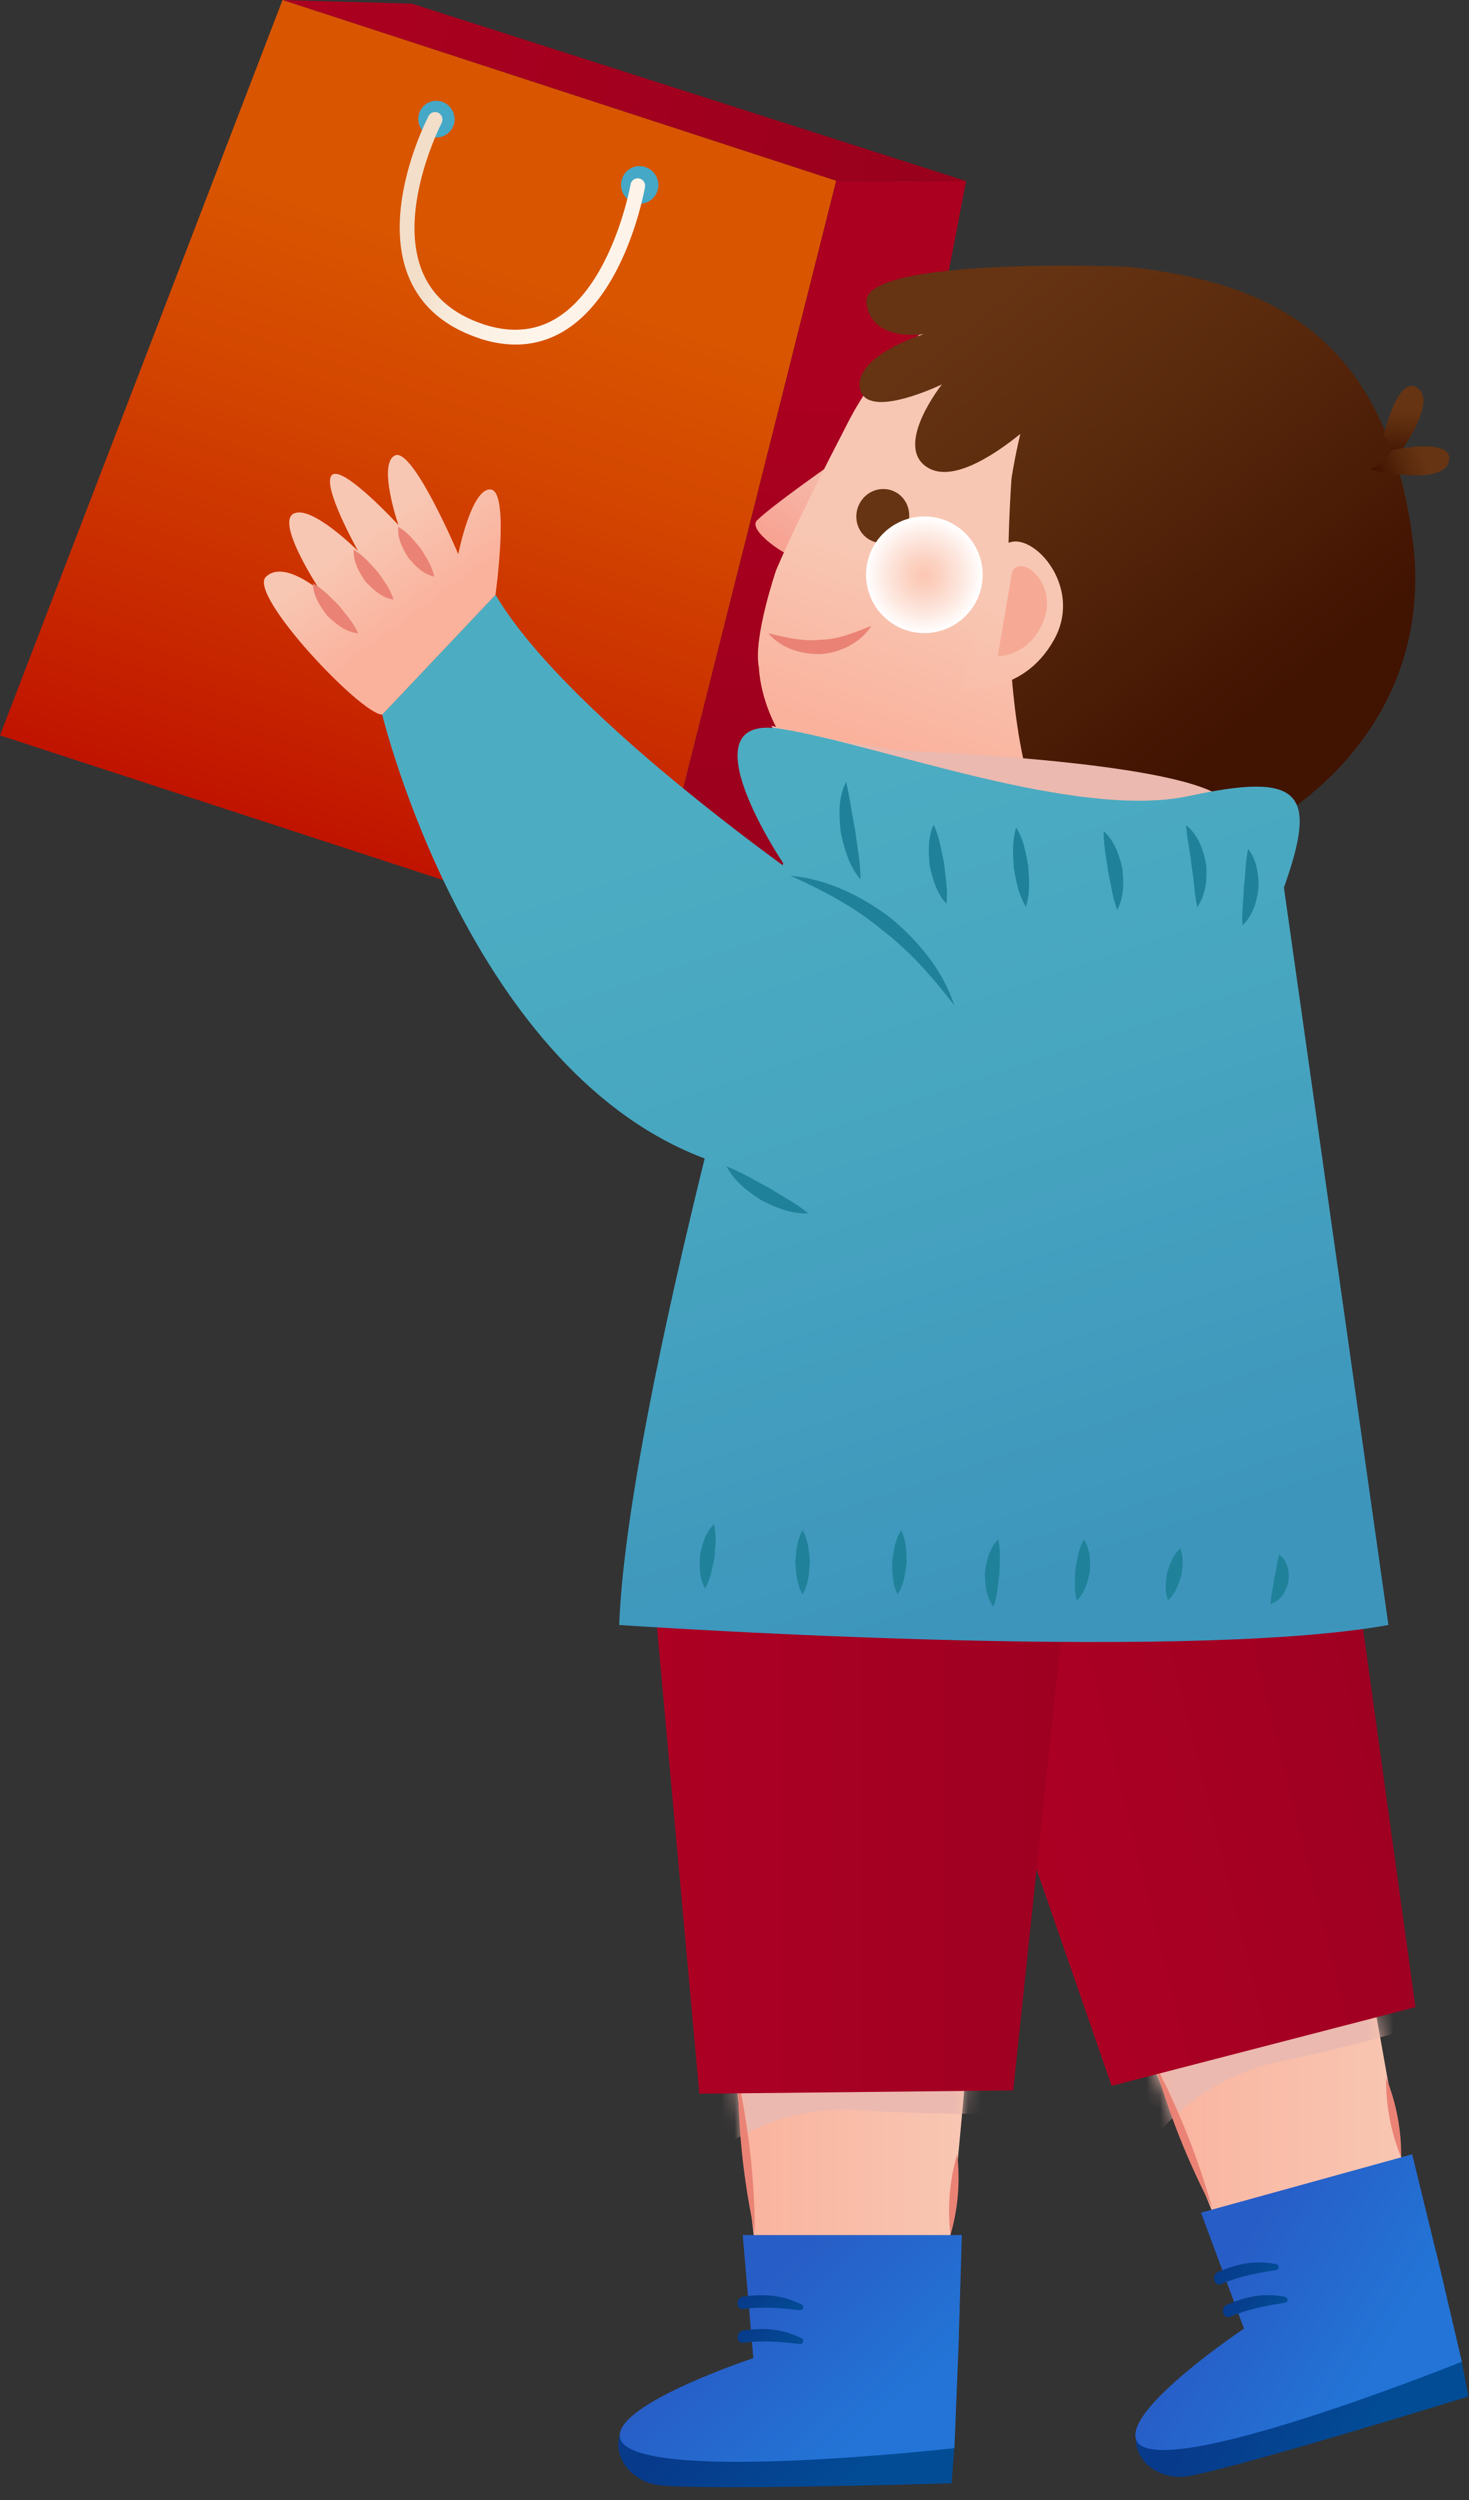
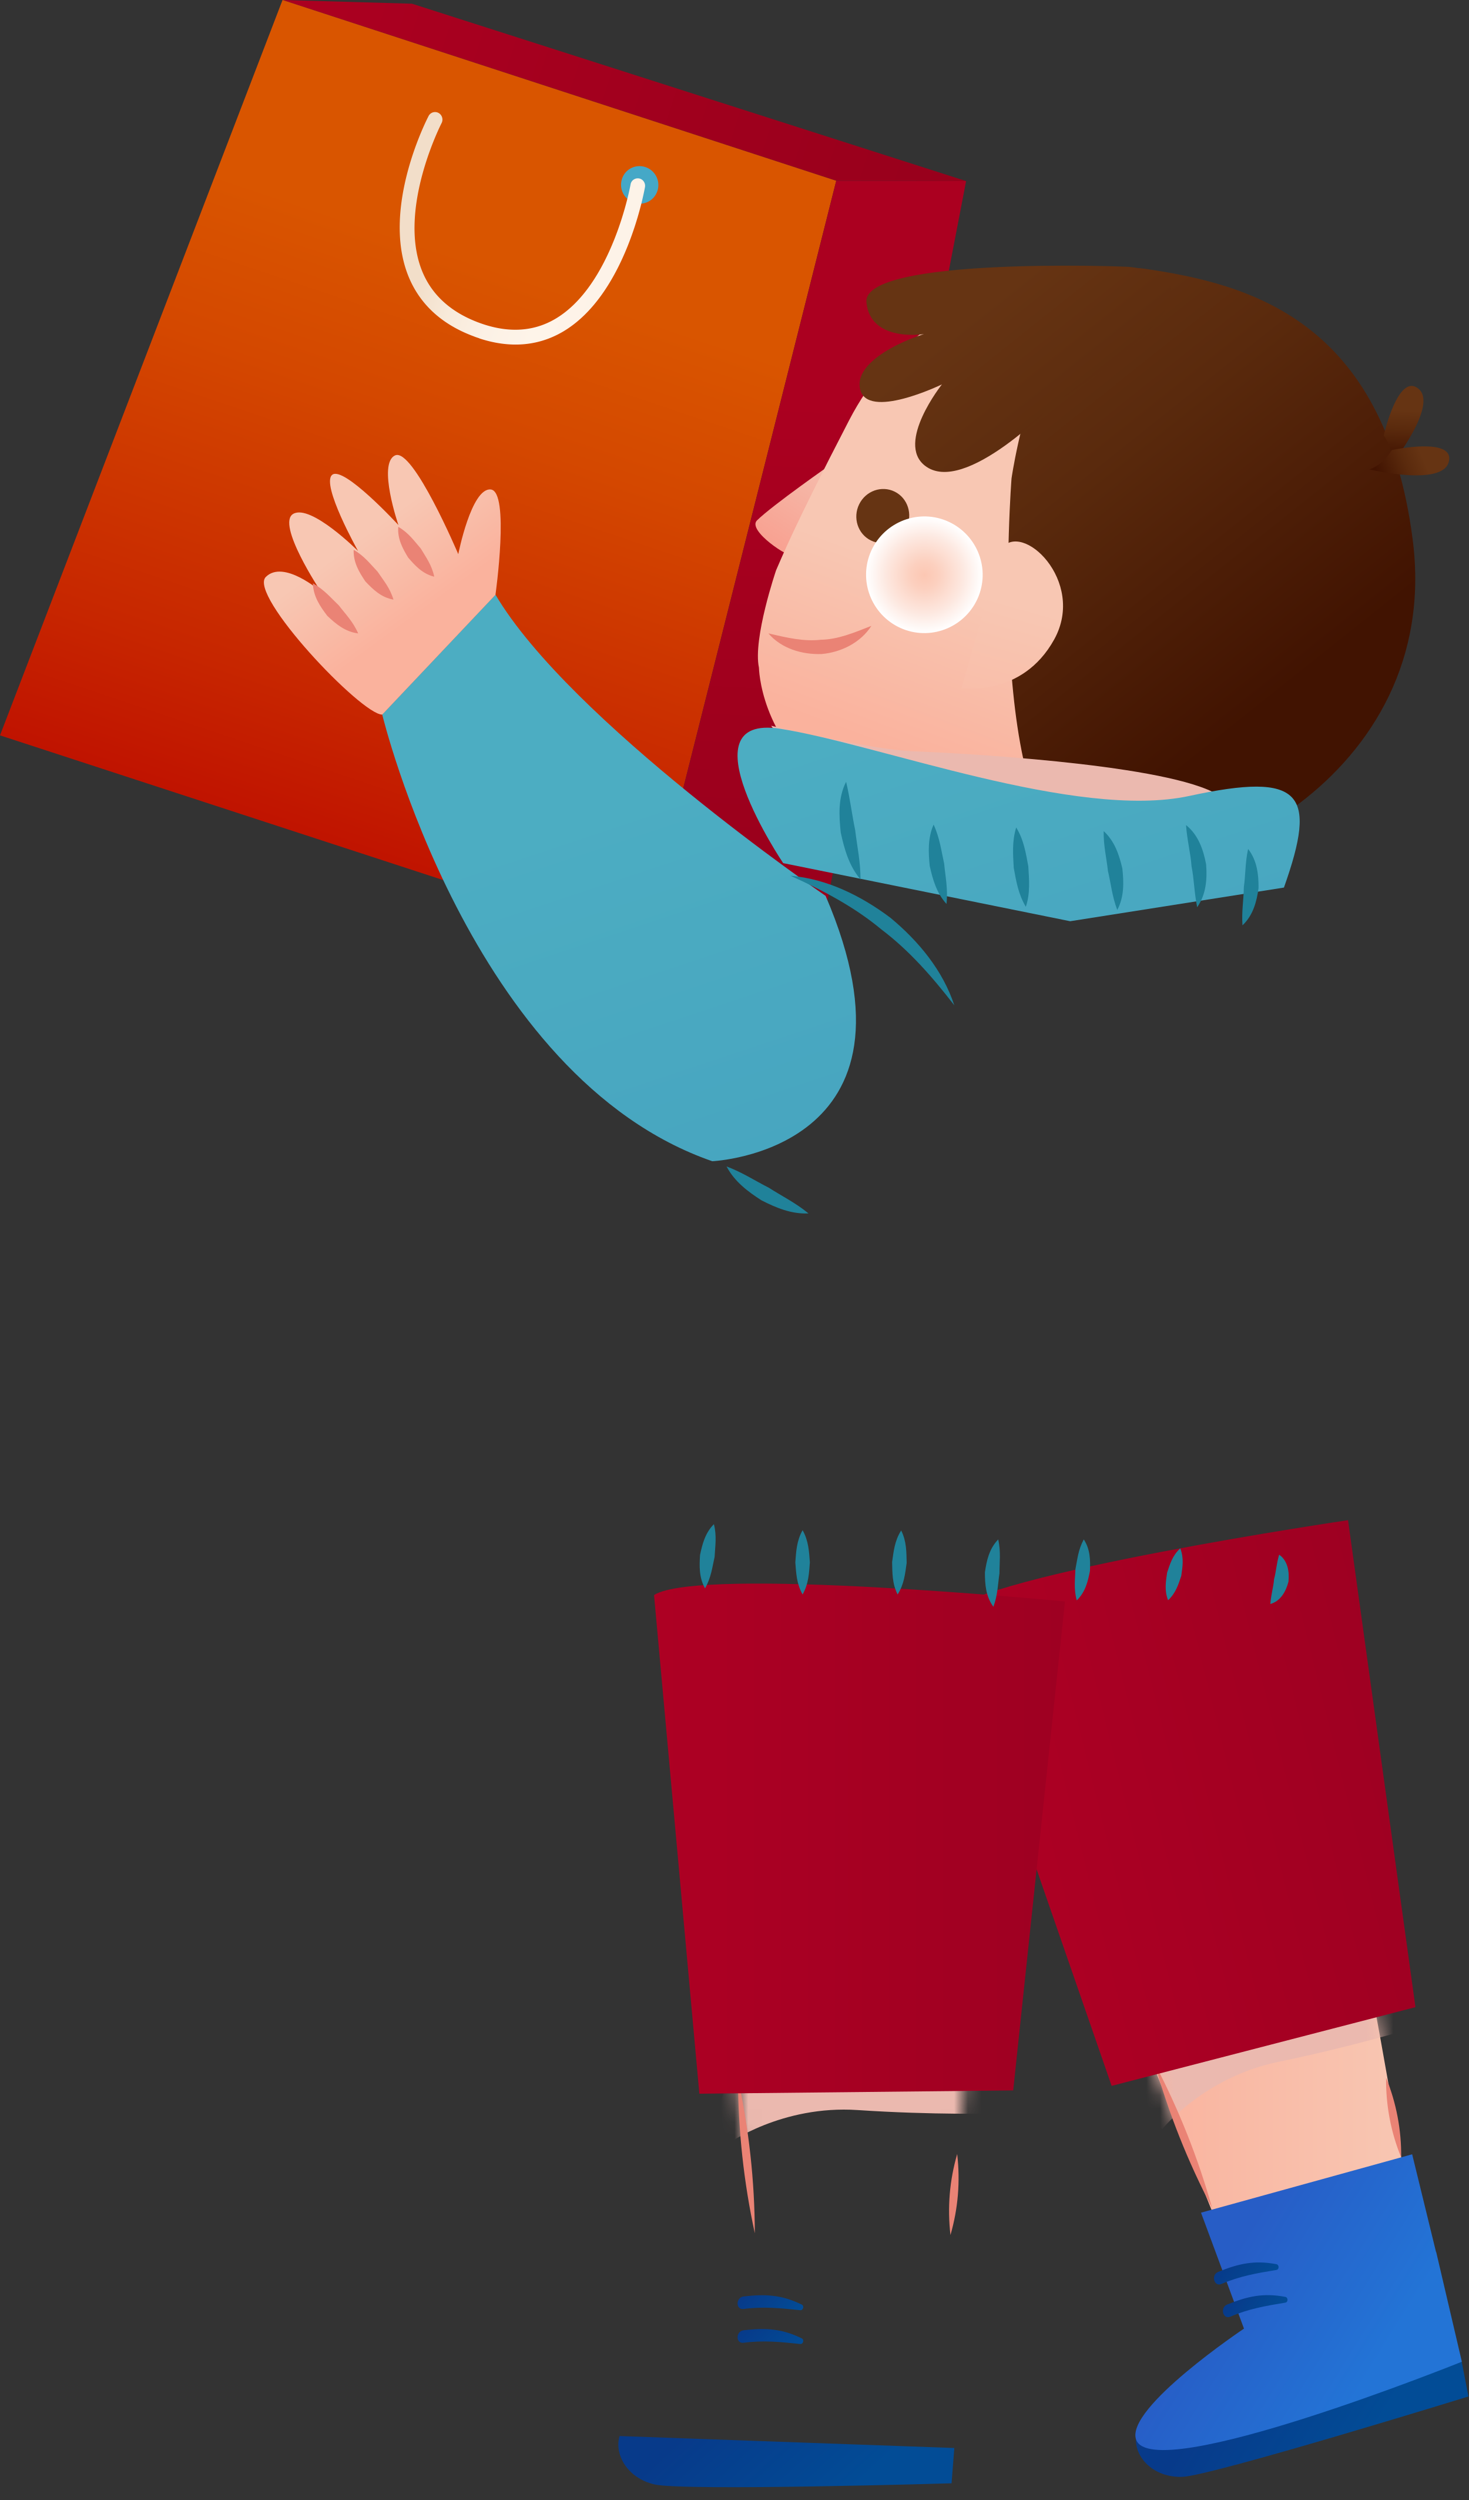
<svg xmlns="http://www.w3.org/2000/svg" width="107" height="182" viewBox="0 0 107 182" fill="none">
  <rect x="0" y="0" width="107" height="182" fill="#333333" stroke="none" />
  <path d="M60.91 13.16L20.58 0l9.43.27 40.36 12.91-9.46-.02z" fill="url(#paint0_linear_2126_150987)" />
  <path d="M20.58 0L0 53.53l46.88 15.3 14.03-55.67L20.58 0z" fill="url(#paint1_linear_2126_150987)" />
  <path d="M70.37 13.18l-9.46-.02-14.03 55.67 12.88-.59 10.61-55.06z" fill="url(#paint2_linear_2126_150987)" />
-   <path style="mix-blend-mode:multiply" d="M33.05 9.08c-.22.7-.96 1.08-1.65.86-.7-.23-1.09-.98-.87-1.68.22-.7.96-1.08 1.65-.86.7.23 1.09.98.87 1.68z" fill="url(#paint3_linear_2126_150987)" />
  <path style="mix-blend-mode:multiply" d="M47.89 13.88a1.34 1.34 0 01-1.7.88 1.374 1.374 0 01-.89-1.72c.22-.72.98-1.11 1.7-.88.72.23 1.12 1.01.89 1.72z" fill="url(#paint4_linear_2126_150987)" />
  <path d="M34.92 24.63c-.14-.05-.28-.09-.42-.15-2.37-.88-3.98-2.39-4.79-4.47-1.91-4.92 1.37-11.3 1.51-11.57a.53.53 0 01.72-.22c.26.14.36.47.23.73-.03.06-3.19 6.22-1.46 10.69.69 1.78 2.09 3.07 4.15 3.84 2.06.77 3.93.69 5.54-.24 4.2-2.42 5.52-9.75 5.53-9.82.05-.29.33-.48.62-.43.29.05.48.34.43.63-.06.32-1.41 7.9-6.04 10.56-1.78 1.02-3.8 1.18-6.01.46l-.01-.01z" fill="url(#paint5_linear_2126_150987)" />
  <path d="M69.51 178.21l-.2 2.56s-19.59.58-21.65.08c-2.06-.49-2.92-2.27-2.53-3.52l24.38.87v.01z" fill="url(#paint6_linear_2126_150987)" />
-   <path d="M70.48 147.83c.28.25-1.75 19.78-1.75 19.78H55.46l-2.3-20.15s15.75-1.01 17.32.37z" fill="url(#paint7_linear_2126_150987)" />
  <mask id="mask0_2126_150987" style="mask-type:luminance" maskUnits="userSpaceOnUse" x="53" y="147" width="18" height="21">
    <path d="M70.48 147.83c.28.25-1.75 19.78-1.75 19.78H55.46l-2.3-20.15s15.75-1.01 17.32.37z" fill="#fff" />
  </mask>
  <g mask="url(#mask0_2126_150987)">
    <path d="M53.01 156.06s3.93-2.83 9.46-2.46c5.53.37 10.07.25 10.07.25l-1.23-4.91s-11.42-1.47-15.11 0c-3.69 1.47-4.79 5.77-3.19 7.12z" fill="#EBB9AF" />
  </g>
-   <path d="M69.84 170.02l.22-7.32H54.1l.77 8.96s-9.88 3.26-9.73 5.68c.22 3.61 24.38.87 24.38.87l.33-8.2-.01.01z" fill="url(#paint8_linear_2126_150987)" />
  <path d="M54.16 167.17c1.6-.19 2.79-.12 4.24.59.19.09.11.43-.11.41-1.42-.15-2.7-.28-4.13-.09-.58.08-.58-.84 0-.91z" fill="url(#paint9_linear_2126_150987)" />
  <path d="M54.16 169.63c1.6-.19 2.79-.12 4.24.59.19.09.11.43-.11.41-1.42-.15-2.7-.28-4.13-.09-.58.08-.58-.84 0-.91z" fill="url(#paint10_linear_2126_150987)" />
  <path d="M53.75 151.27c.8 3.72 1.22 7.49 1.23 11.3-.81-3.72-1.21-7.49-1.23-11.3zm15.97 5.53c.23 2 .07 3.96-.49 5.9-.23-2-.07-3.96.49-5.9z" fill="#EA8375" />
  <path d="M106.47 171.93l.49 2.52s-18.73 5.78-20.84 5.85c-2.11.07-3.42-1.41-3.38-2.72l23.73-5.66v.01z" fill="url(#paint11_linear_2126_150987)" />
  <path d="M99.31 142.39c.34.17 3.58 19.53 3.58 19.53l-12.79 3.54-7.59-18.8s14.91-5.18 16.79-4.26l.01-.01z" fill="url(#paint12_linear_2126_150987)" />
  <mask id="mask1_2126_150987" style="mask-type:luminance" maskUnits="userSpaceOnUse" x="82" y="142" width="21" height="24">
    <path d="M99.31 142.39c.34.17 3.58 19.53 3.58 19.53l-12.79 3.54-7.59-18.8s14.91-5.18 16.79-4.26l.01-.01z" fill="#fff" />
  </mask>
  <g mask="url(#mask1_2126_150987)">
    <path d="M84.66 154.98s3.04-3.77 8.46-4.89c5.43-1.12 9.77-2.45 9.77-2.45l-2.49-4.41s-11.4 1.62-14.56 4.03-3.08 6.84-1.18 7.72z" fill="#EBB9AF" />
  </g>
  <path d="M104.6 163.94l-1.74-7.12-15.38 4.25 3.13 8.44s-8.65 5.78-7.86 8.07c1.17 3.42 23.73-5.66 23.73-5.66l-1.87-7.99-.01.01z" fill="url(#paint13_linear_2126_150987)" />
  <path d="M88.73 165.38c1.5-.61 2.66-.86 4.24-.56.21.04.22.39 0 .42-1.41.23-2.68.45-4 1.02-.54.23-.78-.66-.24-.88z" fill="url(#paint14_linear_2126_150987)" />
  <path d="M89.38 167.76c1.49-.61 2.66-.86 4.24-.56.21.04.22.39 0 .42-1.41.23-2.68.45-4 1.02-.54.23-.78-.66-.24-.88z" fill="url(#paint15_linear_2126_150987)" />
  <path d="M84.09 150.17c1.77 3.38 3.17 6.9 4.2 10.56-1.77-3.37-3.17-6.9-4.2-10.56zm16.87 1.07c.75 1.86 1.12 3.8 1.1 5.81-.76-1.86-1.12-3.8-1.1-5.81z" fill="#EA8375" />
  <path d="M69.03 117.41l11.94 34.43 22.13-5.73-4.91-35.45s-26.47 3.89-29.16 6.75z" fill="url(#paint16_linear_2126_150987)" />
  <path d="M47.64 116.12l3.3 36.29 22.86-.24 3.77-35.59s-26.63-2.59-29.93-.47v.01z" fill="url(#paint17_linear_2126_150987)" />
-   <path d="M57.05 62.84s-11.33 39.04-11.95 55.45c0 0 40.63 2.79 56.03 0l-7.61-53.67s-34.38-5.96-36.47-1.78z" fill="url(#paint18_linear_2126_150987)" />
  <path d="M60.59 33.76s-4.32 3.01-5.45 4.12c-.75.74 2.4 2.8 2.64 2.56.24-.24 4.64-7.8 2.81-6.68z" fill="url(#paint19_linear_2126_150987)" />
  <path d="M55.28 48.6s.07 5.11 5.1 8.73c5.03 3.62 12.62 2.24 15.82-.8 3.2-3.03 11.87-4.93 13.22-13.03 1.35-8.1 1.73-23.05-8.81-23.03 0 0-12.71-1.54-18.76 10.12-4.18 8.06-4.98 10.17-5.32 10.92 0 0-1.7 4.98-1.25 7.09z" fill="url(#paint20_linear_2126_150987)" />
  <path d="M55.99 46.11c1.35.32 2.57.6 3.8.46 1.24-.02 2.38-.5 3.68-1.01-.76 1.19-2.16 1.92-3.62 2.05-1.45.05-2.94-.41-3.87-1.49l.01-.01z" fill="#EA8375" />
  <path d="M73.68 34.81s-2.02 25.62 5.4 28.03 26.051-6.12 23.821-23.54c-2.07-16.12-12.06-18.63-19.47-19.73-7.41-1.1-9.75 15.24-9.75 15.24z" fill="url(#paint21_linear_2126_150987)" />
  <path d="M82.26 19.43c-.49-.05-19.46-.73-19.15 2.57.31 3.3 5.18 2.2 4.71 2.2-.47 0-5.66 1.73-5.18 4.09.47 2.36 5.97-.31 5.97-.31s-3.37 4.24-1.25 5.91c2.88 2.28 9.45-4.56 9.45-4.56s14.72-8.95 5.45-9.9z" fill="url(#paint22_linear_2126_150987)" />
  <path d="M72.911 39.97l-2.87 10.12s4.41.69 6.75-3.55c2.34-4.25-2.39-8.71-3.87-6.57h-.01z" fill="url(#paint23_linear_2126_150987)" />
-   <path d="M73.72 41.62l-1.05 6.15s2.33.05 3.36-2.62c1.03-2.67-1.63-4.89-2.31-3.53z" fill="#F6AA96" />
  <path d="M66.02 38.42c-.48.98-1.64 1.39-2.59.92-.95-.47-1.33-1.65-.85-2.63.48-.98 1.64-1.39 2.59-.92.95.47 1.33 1.65.85 2.63z" fill="#663413" />
  <path style="mix-blend-mode:multiply" d="M63.38 40.28c-.86 2.18.21 4.64 2.39 5.51 2.18.86 4.64-.21 5.51-2.39.86-2.18-.21-4.64-2.39-5.51-2.18-.86-4.64.21-5.51 2.39z" fill="url(#paint24_radial_2126_150987)" />
  <path d="M56.17 52.83s7.19 1.74 10.34 1.86c3.15.12 17.6.87 21.85 2.97 0 0 4.43-.47 6.12.99l-10.43 1.51-18.3-2.86s-8.82-3.03-9.58-4.48v.01z" fill="#EBB9AF" />
  <path d="M60.13 65.21S41.51 52.48 36.09 43.29l-8.25 8.72s6.36 26.4 24.04 32.52c0 0 16.26-.71 8.25-19.33v.01z" fill="url(#paint25_linear_2126_150987)" />
  <path d="M36.09 43.29s1.06-7.54-.35-7.66c-1.41-.12-2.36 4.71-2.36 4.71s-3.3-7.78-4.6-7.19c-1.3.59.24 5.07.24 5.07s-4.01-4.36-4.83-3.65c-.82.71 1.89 5.54 1.89 5.54s-3.42-3.42-4.71-2.71c-1.3.71 2 5.66 2 5.66S20.66 40.7 19.36 42c-1.3 1.3 6.95 10.02 8.48 10.02l8.25-8.72v-.01z" fill="url(#paint26_linear_2126_150987)" />
  <path d="M29.01 38.35c.76.44 1.16 1.03 1.64 1.58.37.63.8 1.19.98 2.05-.86-.21-1.39-.8-1.9-1.39-.4-.66-.79-1.36-.72-2.24zm-3.24 1.68c.78.45 1.21 1.04 1.73 1.58.42.63.9 1.17 1.16 2.04-.9-.16-1.49-.74-2.05-1.33-.45-.67-.88-1.38-.85-2.29h.01zm-2.98 2.43c.82.46 1.31 1.06 1.89 1.61.48.63 1.03 1.17 1.41 2.04-.95-.12-1.63-.69-2.25-1.28-.52-.68-1.02-1.41-1.05-2.36v-.01z" fill="#EA8375" />
  <path d="M100.79 31.7s1.04-4.6 2.52-3.41c1.48 1.19-1.93 5.49-1.93 5.49s.15-1.04-.59-2.08z" fill="url(#paint27_linear_2126_150987)" />
  <path d="M101.38 32.76s4.61-.99 4.15.85c-.45 1.84-5.79.56-5.79.56s1-.3 1.63-1.41h.01z" fill="url(#paint28_linear_2126_150987)" />
  <path d="M57.05 62.84s-7.34-10.9-.22-9.79c7.12 1.11 21.57 6.67 29.8 4.89 8.23-1.78 9.34-.22 6.89 6.67l-15.57 2.45-20.91-4.23.01.01z" fill="url(#paint29_linear_2126_150987)" />
  <path d="M61.63 56.91c.29 1.24.42 2.36.66 3.52.14 1.17.39 2.31.39 3.59-.84-.99-1.18-2.21-1.44-3.41-.13-1.22-.21-2.53.39-3.7zM68 60.02c.45.97.56 1.9.77 2.84.09.95.29 1.87.17 2.94-.73-.8-1-1.79-1.22-2.76-.1-1-.15-2.02.28-3.01v-.01zm6.02.22c.55.88.7 1.86.88 2.82.06.98.15 1.97-.18 2.95-.56-.94-.7-1.88-.88-2.83-.05-.96-.14-1.91.18-2.95v.01zm6.37.26c.8.73 1.13 1.73 1.36 2.72.11 1.01.14 2.06-.37 3.02-.38-1-.46-1.92-.68-2.84-.1-.94-.33-1.84-.31-2.9zm6.01-.43c.88.71 1.25 1.78 1.45 2.84.09 1.07 0 2.21-.65 3.13-.22-1.08-.22-2.03-.41-2.98-.07-.97-.32-1.88-.4-2.98l.01-.01zm4.51 1.73c.65.83.77 1.86.76 2.85-.13.98-.4 1.99-1.17 2.71-.07-1.03.09-1.89.1-2.79.13-.89.09-1.76.31-2.77zm-33.32 1.95c2.65.23 5.14 1.46 7.27 3.06 2.05 1.7 3.82 3.84 4.65 6.37-1.61-2.08-3.28-3.99-5.32-5.53-1.96-1.63-4.21-2.82-6.61-3.9h.01zm-4.67 21.16c1.15.43 2.07 1.04 3.08 1.55.95.61 1.94 1.09 2.89 1.87-1.24.06-2.36-.41-3.42-.95-1-.64-1.97-1.37-2.55-2.47zm-1.57 30.71c-.44-.8-.41-1.62-.36-2.43.17-.79.37-1.6 1.01-2.24.22.87.09 1.62.05 2.39-.17.75-.25 1.5-.7 2.29v-.01zm7.11.45c-.44-.78-.47-1.56-.53-2.34.06-.78.09-1.56.53-2.34.44.78.47 1.56.53 2.34-.06.78-.09 1.56-.53 2.34zm6.92 0c-.4-.8-.38-1.58-.4-2.36.11-.77.18-1.55.66-2.3.4.8.38 1.58.4 2.36-.11.77-.18 1.55-.66 2.3zm6.98.9c-.56-.76-.62-1.65-.62-2.51.12-.85.31-1.72.97-2.4.2.91.09 1.67.09 2.47-.12.79-.12 1.56-.44 2.43v.01zm6.07-.47c-.23-.83-.12-1.53-.1-2.26.14-.71.2-1.42.61-2.18.48.73.48 1.53.45 2.3-.15.76-.33 1.53-.96 2.14zm6.65-.01c-.28-.73-.16-1.37-.07-2.01.21-.62.38-1.24.96-1.77.28.73.16 1.37.07 2.01-.21.62-.39 1.24-.96 1.77zm7.45.27c.06-.76.23-1.24.27-1.8.15-.54.16-1.05.37-1.79.65.46.75 1.27.68 1.97-.18.69-.56 1.41-1.32 1.62z" fill="#20829A" />
  <defs>
    <linearGradient id="paint0_linear_2126_150987" x1="24.482" y1="-.397" x2="73.382" y2="15.567" gradientUnits="userSpaceOnUse">
      <stop stop-color="#AB0020" />
      <stop offset="1" stop-color="#96001B" />
    </linearGradient>
    <linearGradient id="paint1_linear_2126_150987" x1="20.1" y1="71.11" x2="40.65" y2="10.02" gradientUnits="userSpaceOnUse">
      <stop stop-color="#B90000" />
      <stop offset=".32" stop-color="#C72600" />
      <stop offset=".66" stop-color="#D44800" />
      <stop offset=".84" stop-color="#D95500" />
    </linearGradient>
    <linearGradient id="paint2_linear_2126_150987" x1="59.21" y1="29.005" x2="57.111" y2="71.482" gradientUnits="userSpaceOnUse">
      <stop stop-color="#AB0020" />
      <stop offset="1" stop-color="#96001B" />
    </linearGradient>
    <linearGradient id="paint3_linear_2126_150987" x1="33.889" y1="9.228" x2="36.409" y2="10.05" gradientUnits="userSpaceOnUse">
      <stop offset=".02" stop-color="#45A8C7" />
      <stop offset="1" stop-color="#62D3E2" />
    </linearGradient>
    <linearGradient id="paint4_linear_2126_150987" x1="48.659" y1="13.997" x2="51.245" y2="14.841" gradientUnits="userSpaceOnUse">
      <stop offset=".02" stop-color="#45A8C7" />
      <stop offset="1" stop-color="#62D3E2" />
    </linearGradient>
    <linearGradient id="paint5_linear_2126_150987" x1="32.017" y1="15.833" x2="50.982" y2="22.024" gradientUnits="userSpaceOnUse">
      <stop stop-color="#F2DEC9" />
      <stop offset=".14" stop-color="#F8EADA" />
      <stop offset=".29" stop-color="#FCF1E5" />
      <stop offset=".46" stop-color="#FEF4E9" />
      <stop offset=".75" stop-color="#FDF2E7" />
      <stop offset=".87" stop-color="#FAEDE0" />
      <stop offset=".95" stop-color="#F6E5D4" />
      <stop offset="1" stop-color="#F2DEC9" />
    </linearGradient>
    <linearGradient id="paint6_linear_2126_150987" x1="53.13" y1="174.11" x2="60.831" y2="182.45" gradientUnits="userSpaceOnUse">
      <stop stop-color="#073A8A" />
      <stop offset="1" stop-color="#024C96" />
    </linearGradient>
    <linearGradient id="paint7_linear_2126_150987" x1="53.16" y1="157.35" x2="70.51" y2="157.35" gradientUnits="userSpaceOnUse">
      <stop stop-color="#FAB29D" />
      <stop offset="1" stop-color="#F8C7B3" />
    </linearGradient>
    <linearGradient id="paint8_linear_2126_150987" x1="54.66" y1="166.97" x2="63.55" y2="176.6" gradientUnits="userSpaceOnUse">
      <stop stop-color="#275DC6" />
      <stop offset="1" stop-color="#2374D6" />
    </linearGradient>
    <linearGradient id="paint9_linear_2126_150987" x1="54.801" y1="166.44" x2="57.301" y2="169.15" gradientUnits="userSpaceOnUse">
      <stop stop-color="#073A8A" />
      <stop offset="1" stop-color="#024C96" />
    </linearGradient>
    <linearGradient id="paint10_linear_2126_150987" x1="54.801" y1="168.91" x2="57.301" y2="171.62" gradientUnits="userSpaceOnUse">
      <stop stop-color="#073A8A" />
      <stop offset="1" stop-color="#024C96" />
    </linearGradient>
    <linearGradient id="paint11_linear_2126_150987" x1="89.603" y1="172.389" x2="99.237" y2="178.377" gradientUnits="userSpaceOnUse">
      <stop stop-color="#073A8A" />
      <stop offset="1" stop-color="#024C96" />
    </linearGradient>
    <linearGradient id="paint12_linear_2126_150987" x1="82.52" y1="153.87" x2="102.89" y2="153.87" gradientUnits="userSpaceOnUse">
      <stop stop-color="#FAB29D" />
      <stop offset="1" stop-color="#F8C7B3" />
    </linearGradient>
    <linearGradient id="paint13_linear_2126_150987" x1="89.164" y1="165.102" x2="100.3" y2="172.014" gradientUnits="userSpaceOnUse">
      <stop stop-color="#275DC6" />
      <stop offset="1" stop-color="#2374D6" />
    </linearGradient>
    <linearGradient id="paint14_linear_2126_150987" x1="89.158" y1="164.554" x2="92.29" y2="166.5" gradientUnits="userSpaceOnUse">
      <stop stop-color="#073A8A" />
      <stop offset="1" stop-color="#024C96" />
    </linearGradient>
    <linearGradient id="paint15_linear_2126_150987" x1="89.816" y1="166.935" x2="92.948" y2="168.88" gradientUnits="userSpaceOnUse">
      <stop stop-color="#073A8A" />
      <stop offset="1" stop-color="#024C96" />
    </linearGradient>
    <linearGradient id="paint16_linear_2126_150987" x1="102.318" y1="127.39" x2="71.754" y2="134.971" gradientUnits="userSpaceOnUse">
      <stop stop-color="#9E0022" />
      <stop offset="1" stop-color="#AE0023" />
    </linearGradient>
    <linearGradient id="paint17_linear_2126_150987" x1="77.53" y1="133.85" x2="46.04" y2="133.85" gradientUnits="userSpaceOnUse">
      <stop stop-color="#9E0022" />
      <stop offset="1" stop-color="#AE0023" />
    </linearGradient>
    <linearGradient id="paint18_linear_2126_150987" x1="77.09" y1="114.77" x2="56.93" y2="54.28" gradientUnits="userSpaceOnUse">
      <stop stop-color="#3D95BC" />
      <stop offset=".54" stop-color="#47A5C0" />
      <stop offset="1" stop-color="#4CADC2" />
    </linearGradient>
    <linearGradient id="paint19_linear_2126_150987" x1="56.285" y1="39.396" x2="59.851" y2="33.852" gradientUnits="userSpaceOnUse">
      <stop stop-color="#F8A292" />
      <stop offset="1" stop-color="#F5BCAC" />
    </linearGradient>
    <linearGradient id="paint20_linear_2126_150987" x1="68.102" y1="55.77" x2="72.619" y2="43.701" gradientUnits="userSpaceOnUse">
      <stop stop-color="#FAB29D" />
      <stop offset="1" stop-color="#F8C7B3" />
    </linearGradient>
    <linearGradient id="paint21_linear_2126_150987" x1="92.991" y1="50.8" x2="70.841" y2="22.99" gradientUnits="userSpaceOnUse">
      <stop stop-color="#411301" />
      <stop offset=".61" stop-color="#5A2A0D" />
      <stop offset="1" stop-color="#663413" />
    </linearGradient>
    <linearGradient id="paint22_linear_2126_150987" x1="93.651" y1="49.34" x2="71.881" y2="22.01" gradientUnits="userSpaceOnUse">
      <stop stop-color="#411301" />
      <stop offset=".61" stop-color="#5A2A0D" />
      <stop offset="1" stop-color="#663413" />
    </linearGradient>
    <linearGradient id="paint23_linear_2126_150987" x1="70.14" y1="60.086" x2="74.648" y2="44.062" gradientUnits="userSpaceOnUse">
      <stop stop-color="#FAB29D" />
      <stop offset="1" stop-color="#F8C7B3" />
    </linearGradient>
    <linearGradient id="paint25_linear_2126_150987" x1="64.14" y1="119.09" x2="43.98" y2="58.6" gradientUnits="userSpaceOnUse">
      <stop stop-color="#3D95BC" />
      <stop offset=".54" stop-color="#47A5C0" />
      <stop offset="1" stop-color="#4CADC2" />
    </linearGradient>
    <linearGradient id="paint26_linear_2126_150987" x1="31.1" y1="44.27" x2="26.97" y2="38.61" gradientUnits="userSpaceOnUse">
      <stop stop-color="#FAB29D" />
      <stop offset="1" stop-color="#F8C7B3" />
    </linearGradient>
    <linearGradient id="paint27_linear_2126_150987" x1="102.13" y1="33.38" x2="102.26" y2="29.88" gradientUnits="userSpaceOnUse">
      <stop stop-color="#411301" />
      <stop offset=".61" stop-color="#5A2A0D" />
      <stop offset="1" stop-color="#663413" />
    </linearGradient>
    <linearGradient id="paint28_linear_2126_150987" x1="100.414" y1="34.695" x2="103.654" y2="33.338" gradientUnits="userSpaceOnUse">
      <stop stop-color="#411301" />
      <stop offset=".61" stop-color="#5A2A0D" />
      <stop offset="1" stop-color="#663413" />
    </linearGradient>
    <linearGradient id="paint29_linear_2126_150987" x1="91.66" y1="109.92" x2="71.49" y2="49.43" gradientUnits="userSpaceOnUse">
      <stop stop-color="#3D95BC" />
      <stop offset=".54" stop-color="#47A5C0" />
      <stop offset="1" stop-color="#4CADC2" />
    </linearGradient>
    <radialGradient id="paint24_radial_2126_150987" cx="0" cy="0" r="1" gradientTransform="matrix(-3.943 -1.559 -1.559 3.943 67.32 41.867)" gradientUnits="userSpaceOnUse">
      <stop stop-color="#FCC7B3" />
      <stop offset=".24" stop-color="#FCD0BF" />
      <stop offset=".66" stop-color="#FDE8E0" />
      <stop offset="1" stop-color="#fff" />
    </radialGradient>
  </defs>
</svg>